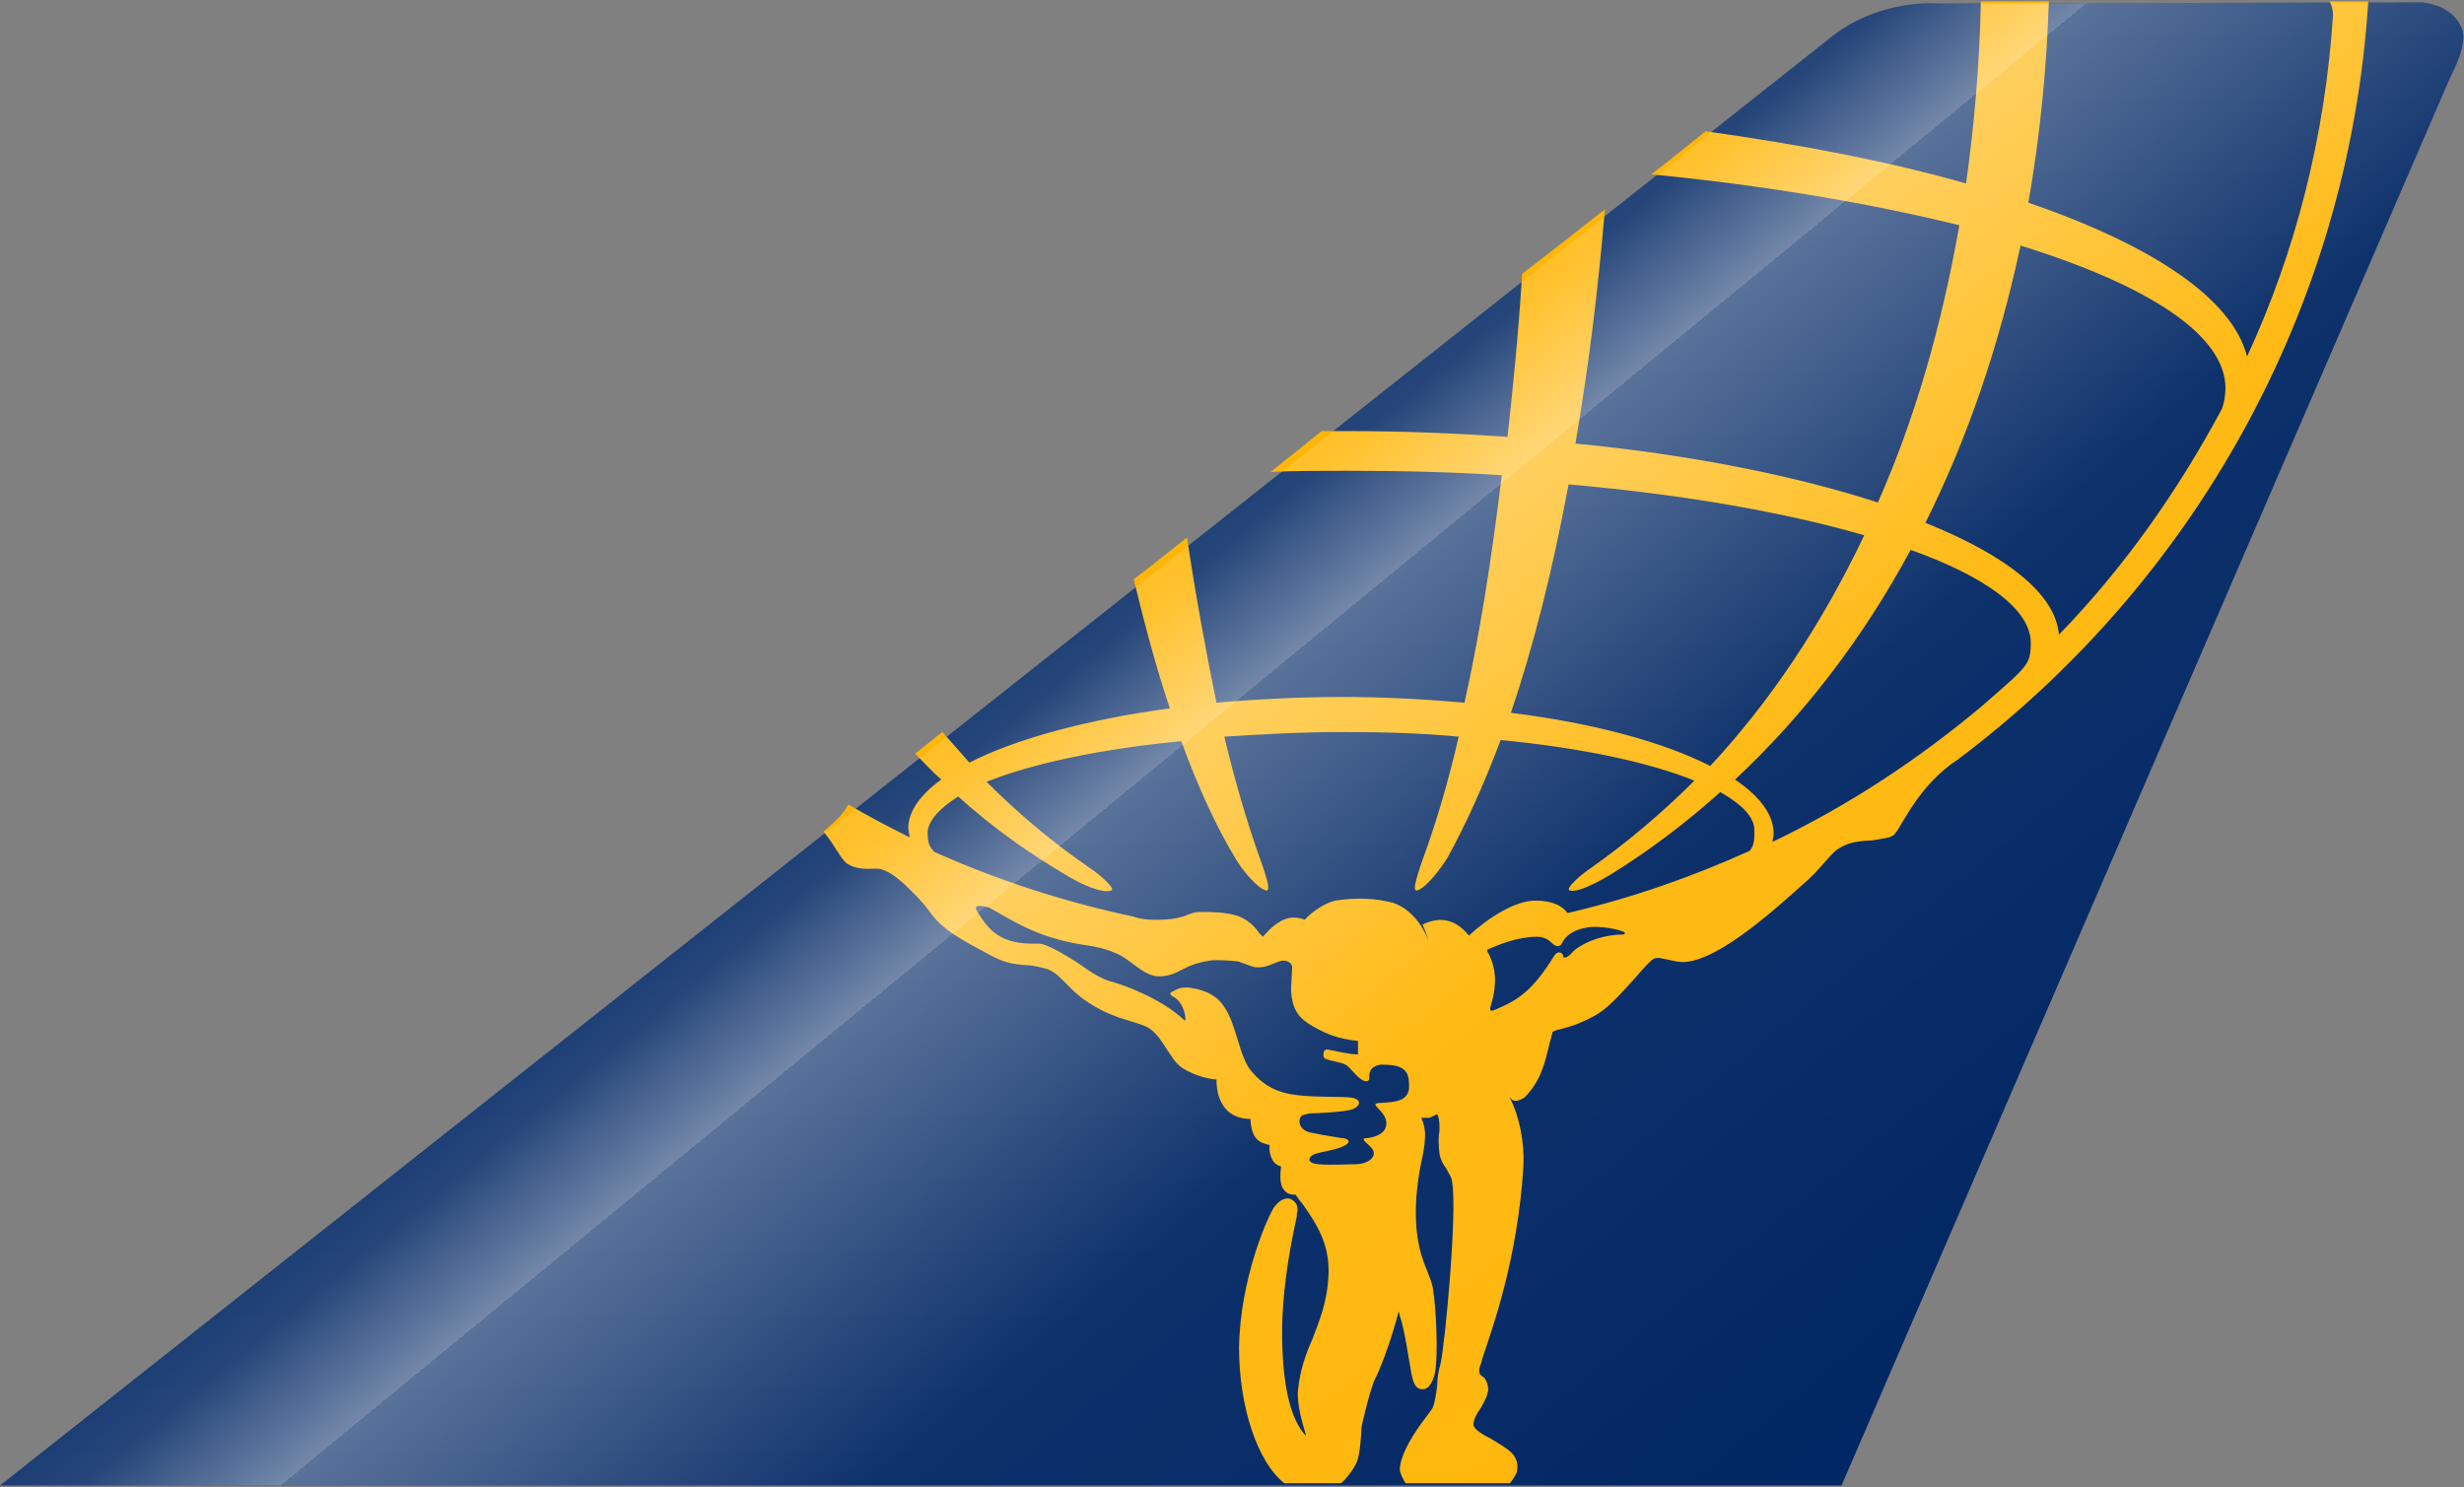
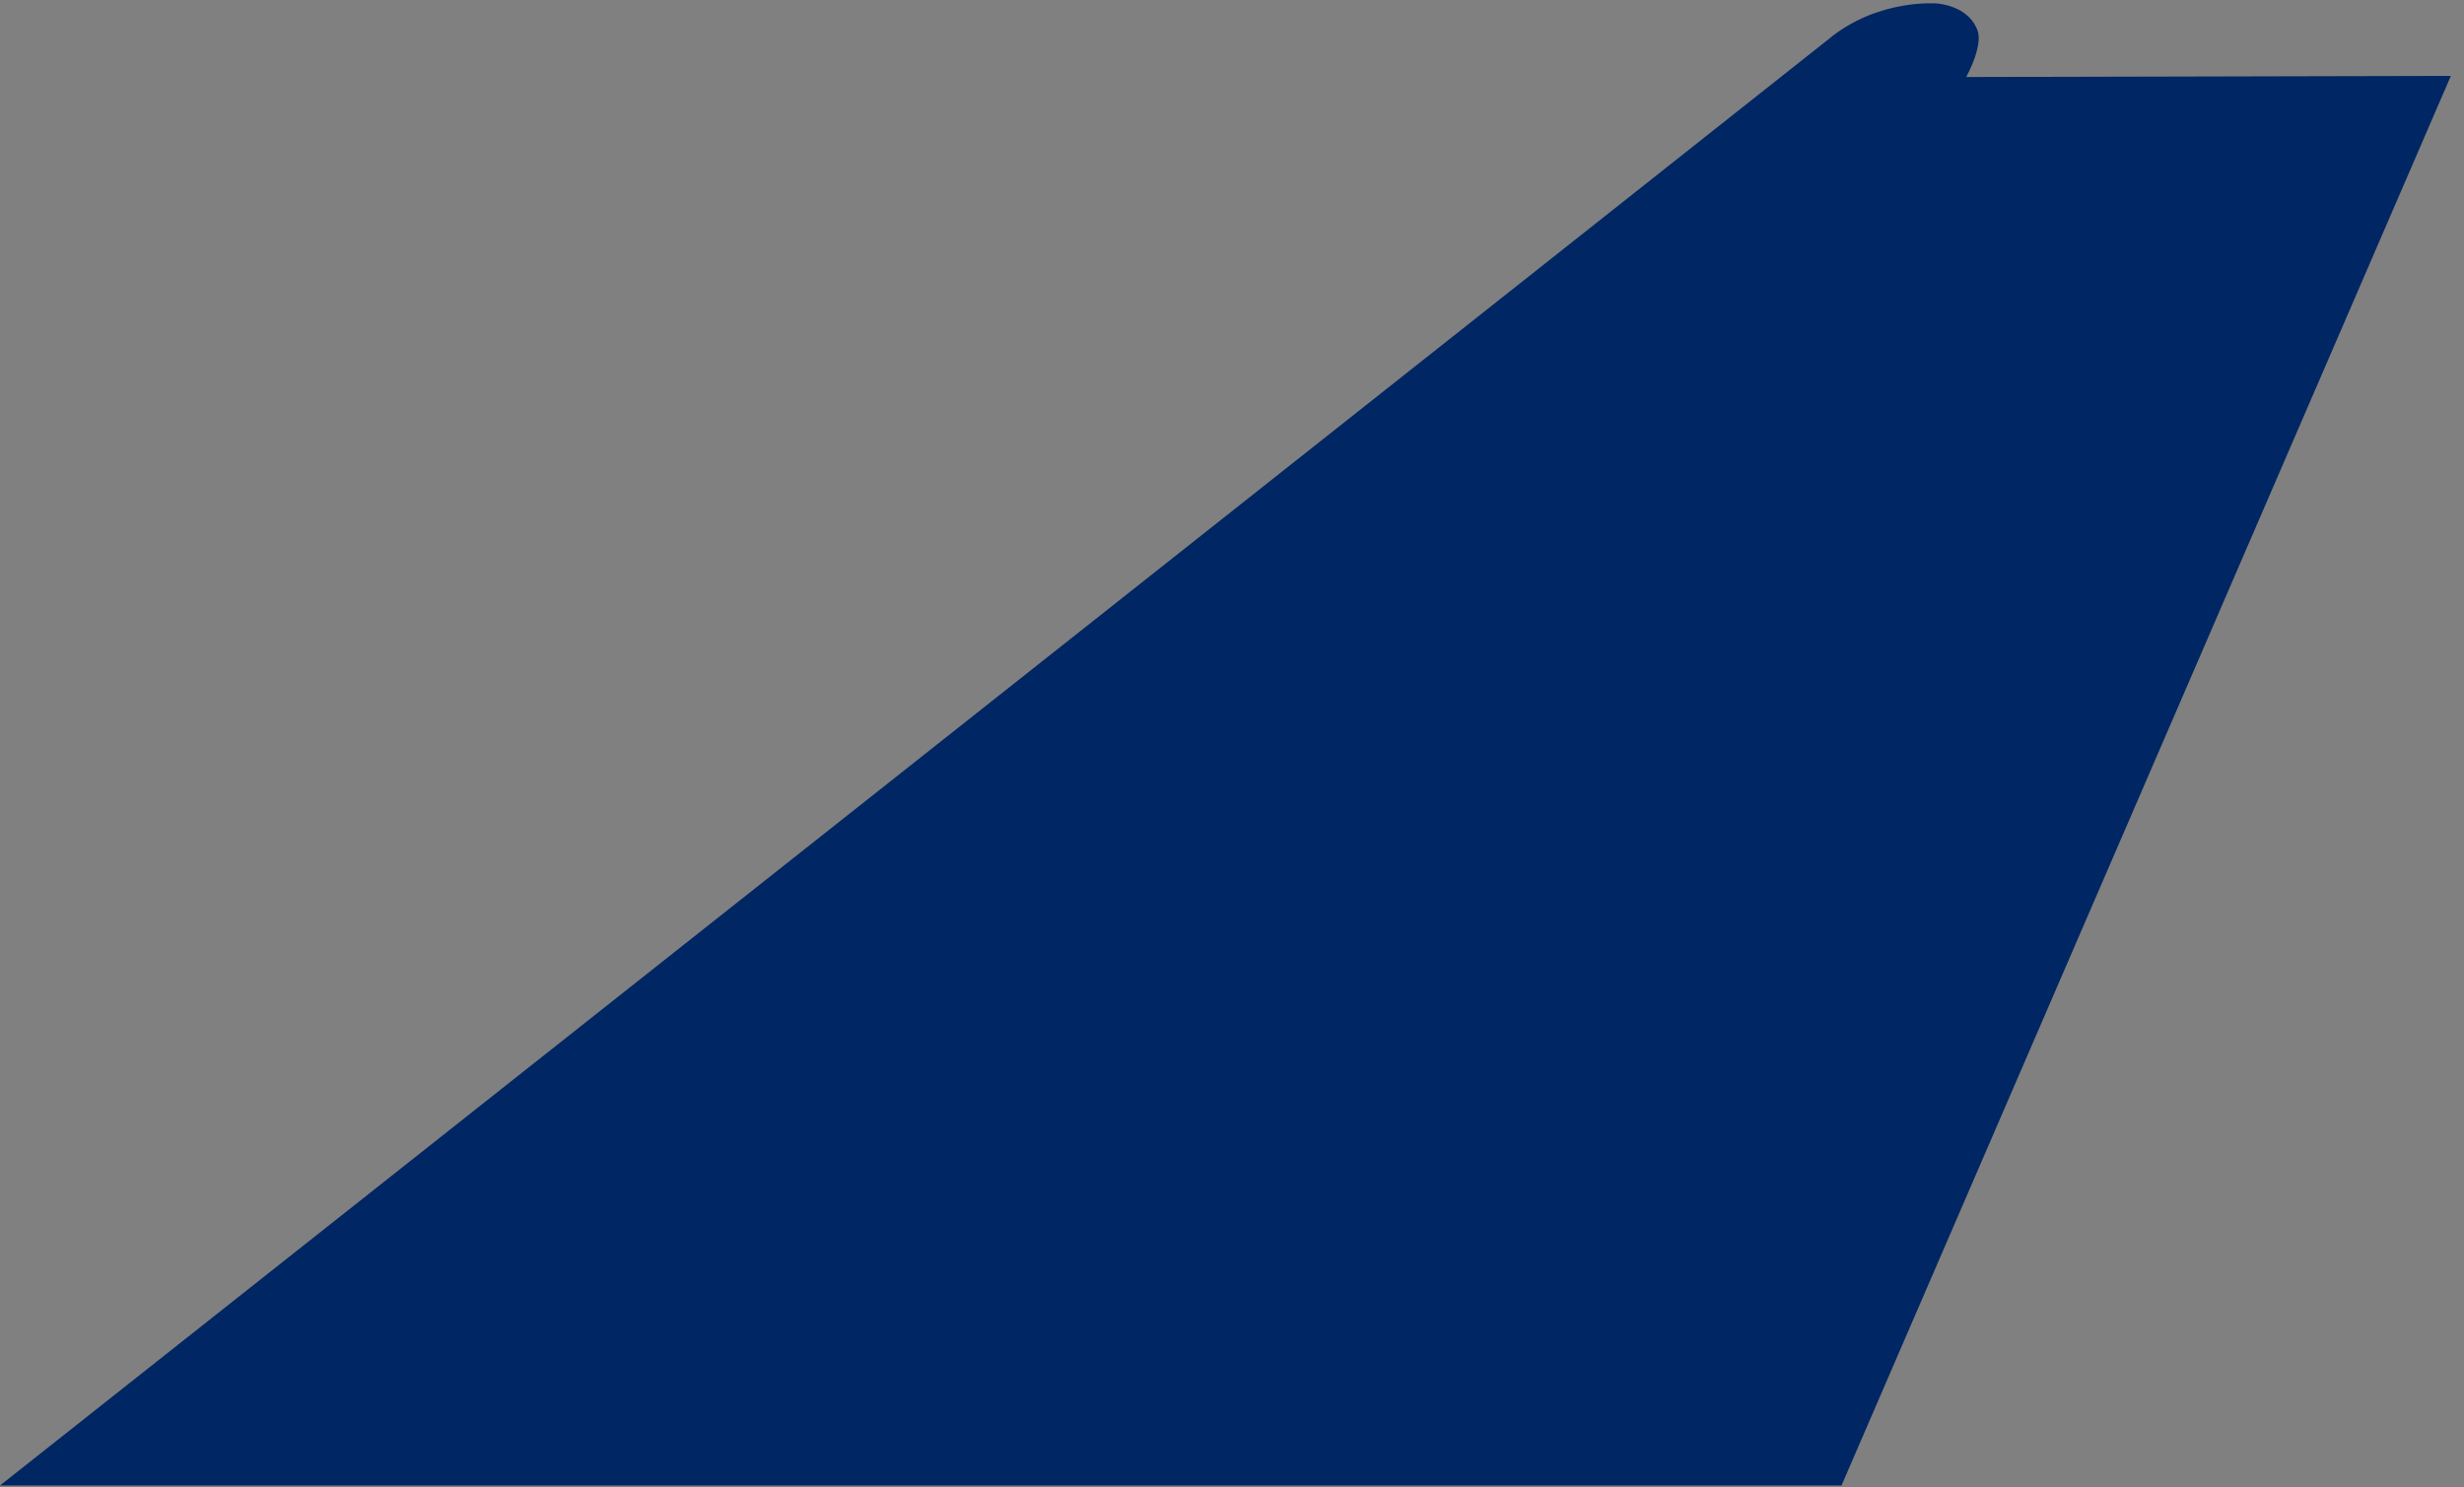
<svg xmlns="http://www.w3.org/2000/svg" version="1.2" viewBox="0 0 1539 929" width="1539" height="929">
  <rect x="0" y="0" width="1539" height="929" fill="#808080" stroke="none" />
  <title>logo_atlas-air_main_v2-svg</title>
  <defs>
    <linearGradient id="g1" x1="654" y1="332.3" x2="1151" y2="937.7" gradientUnits="userSpaceOnUse">
      <stop offset="0" stop-color="#ffffff" stop-opacity=".1" />
      <stop offset=".1" stop-color="#ffffff" stop-opacity=".3" />
      <stop offset=".2" stop-color="#ffffff" stop-opacity=".9" />
      <stop offset=".2" stop-color="#ffffff" stop-opacity=".7" />
      <stop offset=".5" stop-color="#ffffff" stop-opacity=".1" />
      <stop offset="1" stop-color="#ffffff" stop-opacity="0" />
    </linearGradient>
  </defs>
  <style>
		.s0 { fill: #002663 } 
		.s1 { fill: #ffb608 } 
		.s2 { fill: url(#g1) } 
	</style>
  <g id="Layer">
-     <path id="Layer" class="s0" d="m1530.8 47.4l-380.6 880.6h-1150.2c0 0 1137.5-899.7 1141.7-903.2 31.2-26.1 68.7-22.6 68.7-22.6l302.7-0.7c5.7 0.7 19.8 3.5 24.8 16.9 3.5 9.9-7.1 29-7.1 29z" />
+     <path id="Layer" class="s0" d="m1530.8 47.4l-380.6 880.6h-1150.2c0 0 1137.5-899.7 1141.7-903.2 31.2-26.1 68.7-22.6 68.7-22.6c5.7 0.7 19.8 3.5 24.8 16.9 3.5 9.9-7.1 29-7.1 29z" />
  </g>
  <g id="Layer">
-     <path id="Layer" fill-rule="evenodd" class="s1" d="m529.9 502.6c12 7 25.4 14.1 38.2 20.5 0-2.2-0.8-4.3-0.8-5.7 0-10.6 7.8-21.2 20.6-30.4-5.7-4.9-10.7-10.6-16.3-16.2 5.6-4.3 11.3-9.2 17-13.5q8.5 9.6 16.9 19.1c29-14.8 72.9-26.8 125.2-33.9-8.4-24.7-15.5-51.6-22.6-80.6 11.3-8.5 22.6-17.7 33.3-26.1 5.6 37.4 12 72.1 18.4 103.2 24.7-2.2 51.6-3.6 78.5-3.6 26.1 0 52.3 1.4 76.4 3.6 9.2-41 16.9-89.1 23.3-142.1-31.1-2.1-63.7-2.8-96.9-2.8-16.3 0-31.8 0-47.4 0.7q15.9-12.7 31.8-25.5c5.7 0 10.7 0 16.3 0 34.7 0 67.9 1.4 99.8 3.6 3.5-31.8 7-66.5 9.1-101.8 18.4-14.1 35.4-27.6 51.7-40.3-4.3 51.6-10.6 101.1-18.4 146.3 73.6 7.1 138.6 20.5 188.9 36.8 22.6-50.9 39.6-108.9 50.9-173.2-54.5-13.4-119.6-24.7-192.4-31.8 12-9.2 23.3-18.4 33.9-26.9 60.9 8.5 115.3 19.1 162.7 32.6 5-36.1 8.5-74.2 9.2-113.8h42.5c-1.4 43.1-5.7 85.5-12.8 125.8 77.9 26.8 127.4 60 136.6 96.1 30.4-65.7 48.8-137.8 53.7-213.4q0-4.3-2.1-8.5h24.1c-12.1 193.6-110.4 363.9-256.1 473.5-24.8 16.2-34.7 41-39.6 46.6-2.1 2.9-8.5 2.9-11.3 3.6-4.3 1.4-14.9-0.7-24.8 6.3-4.2 2.9-9.9 11.3-17.7 18.4-22.6 20.5-54.5 48.8-75.7 51.6-4.9 0.7-9.2-0.7-12.7-1.4-3.5-0.7-5.7-1.4-7.8-0.7-2.1 0.7-7.1 6.3-12 12-7.1 7.8-15.6 17.7-23.4 22.6-8.4 5-16.2 7.8-21.9 9.2-2.8 0.7-5.6 1.4-6.4 2.1-0.7 2.8-1.4 5-2.1 7.8-2.8 12-5.6 23.3-15.5 33.2-1.5 0.7-2.9 2.1-5.7 2.1-1.4 0-2.1-0.7-3.5-2.1 6.3 12.7 9.2 28.3 8.5 43.1-3.6 58.7-19.9 102.5-25.5 119.5-0.7 3.5-2.1 6.3-2.1 7 0 2.8 0 2.8 1.4 4.3 1.4 0.7 2.1 1.4 2.8 2.8 1.4 2.8 1.4 4.9 1.4 6.3-0.7 4.3-2.8 7.8-4.9 11.4-2.1 2.8-4.3 7-4.3 9.9 0 2.8 5.7 6.3 11.3 9.1 3.6 2.2 7.1 4.3 10 6.4 7.7 5.7 6.3 12 5.6 14.8-0.7 1.5-2.8 5-4.2 6.4h-65.1c-1.4-2.1-3.6-6.4-3.6-9.2 0.8-9.9 9.2-22.6 15.6-31.1 2.1-2.8 4.3-5.6 5-7 1.4-3.6 2.1-8.5 2.8-14.2 0-4.2 0.7-8.5 2.1-13.4 2.8-12.7 10.6-95.4 7.1-113.8 0-2.1-2.1-4.9-3.5-7.8-2.2-2.8-3.6-5.6-4.3-9.2q-1.1-9.5 0-14.8 0-1.1 0-2.1c0-3.6-0.7-7.1-1.4-7.8-0.7 0-1.4 0.7-2.1 0.7-0.7 0.7-1.4 0.7-2.9 1.4-0.7 0-2.8 0-4.9 0 1.4 3.6 2.8 7.8 2.1 14.2 0 2.8-0.7 5.6-1.4 9.9-2.1 9.1-4.2 22.6-4.2 34.6 0 19.8 4.2 29.7 7 36.7 1.4 3.6 2.9 7.1 3.6 10.6 2.1 12.1 3.5 42.4 1.4 53-0.7 3.6-2.9 10.6-7.8 10.6-5.7 0-6.4-7.7-7.1-10.6-1.4-7.7-4.2-27.5-7.1-35.3 0-0.7-0.7-2.1-0.7-2.8-3.5 14.1-9.9 32.5-14.8 42.4-2.1 3.5-8.5 28.3-8.5 31.1 0 2.1-0.7 15.5-2.8 20.5-0.7 2.1-5 9.2-9.9 13.4h-35.4c-17-13.4-28.3-48.1-28.3-84.8 0.7-43.8 18.4-82.7 21.9-87.6 3.6-5 7.8-6.4 10.6-5 2.9 1.4 5 4.3 3.6 9.2 0 0 0 0.7 0 1.4-5.7 25.5-9.2 50.9-9.2 72.1 0 32.5 4.9 54.4 14.8 65 0 0 0 0 0-0.7-2.1-7.1-5.6-18.4-4.9-27.6 1.4-13.4 4.9-22.6 9.2-32.5 4.2-11.3 9.2-22.6 9.9-40.2 0.7-19.1-7.8-31.8-16.3-43.9-1.4-1.4-2.8-3.5-4.2-5.6-2.9 0-5.7-0.7-7.1-2.8-2.8-2.9-2.8-8.5-2.1-14.2v-0.7c-2.1-0.7-3.6-1.4-5-3.5-0.7-1.4-2.8-5-2.1-9.9-6.4-1.4-11.3-3.5-12-16.3-13.5 0-21.2-9.2-21.2-24.7-2.9 0-12.1-1.4-21.3-7.1-4.2-2.8-7-7.7-9.9-12-2.8-4.2-5.6-9.2-10.6-12.7-3.5-2.1-6.3-2.8-10.6-4.2-4.9-1.5-10.6-2.9-19.1-7.1-12.7-6.4-18.4-12.7-23.3-17.7-4.3-4.2-7.1-7.1-12.1-8.5-5.6-1.4-9.2-2.1-12.7-2.1-6.4-0.7-12-0.7-23.3-7.1-15.6-8.4-28.3-14.8-36.1-26.1-5.7-7.8-11.3-12.7-16.3-17.7-6.4-5.6-9.9-7.7-14.8-9.2-5-0.7-12.1 1.5-19.8-2.8-4.3-2.1-7.8-11.3-15.6-20.5 5.6-4.9 11.3-9.2 15.6-16.9zm350.1 173.8c0-10.6-8.5-11.3-17.7-11.3-4.9 0.7-7.1 3.5-7.1 7.1 0.8 3.5-2.1 4.2-4.9 2.1-3.5-2.1-7.8-8.5-9.9-9.2-2.1-1.4-8.5-2.1-12-3.5-2.9-0.7-1.4-4.3-1.4-5 0.7-0.7 1.4-1.4 3.5-0.7 4.2 0.7 12 2.8 17.7 2.8v-8.4c-12-1.4-18.4-3.6-28.3-9.2-8.5-5-12.8-9.9-13.5-22.6 0-3.6 0.7-12.1 0.7-14.2 0-2.1-2.1-4.2-5.6-4.2-3.5 0-9.2 4.2-14.9 4.2-4.9 0-4.2-0.7-12.7-3.5-2.8-0.7-14.9-1.4-18.4-0.7-17.7 2.8-18.4 9.2-31.1 9.9-10.6 0-18.4-11.3-28.3-14.9-13.5-5.6-19.8-3.5-38.2-9.1-17.7-5-33.3-15.6-40.3-19.1-2.9-0.7-10.6-2.9-7.1 2.8 7.1 11.3 14.1 20.5 37.5 19.8 5.6-0.7 20.5 9.2 24 11.3 3.6 2.1 12.1 9.2 20.6 12 8.4 2.1 32.5 10.6 47.3 24.7 1.5 0.8 0-11.3-7-14.8-2.9-1.4-2.2-2.8 0-3.5 2.1-1.4 5.6-2.9 10.6-2.1 4.9 0.7 15.5 2.8 21.2 12 7.8 11.3 9.2 31.1 17 40.2 7.8 9.2 16.3 13.5 29 14.9 12.7 1.4 25.5 0.7 32.5 1.4 8.5 0.7 6.4 6.4 0 7.8-6.3 1.4-20.5 2.1-24.7 2.1-2.9 0.7-5.7 0.7-6.4 2.8-1.4 2.9 0 7.8 6.4 9.2 9.9 2.1 16.2 2.8 19.8 3.5 2.8 0 7.8 2.2-0.7 5.7-5.7 2.1-12.1 2.8-16.3 4.2-4.2 1.5-5.7 5.7 2.1 6.4 7.8 0.7 18.4 0 23.4 0 7 0 13.4-4.2 10.6-9.2-2.2-3.5-9.2-7.1-3.6-7.1 5.7-0.7 11.4-2.8 12.1-8.4 0.7-8.5-11.4-12.8-5-13.5 10.6-0.7 20.5-0.7 19.1-12.7zm133-94.7c-5.7-2.1-17-3.5-22.6-2.1-7.8 1.4-12.1 4.9-14.2 8.5-0.7 1.4-1.4 3.5-4.2 2.8-2.9-0.7-4.3-5.7-12.1-5.7-12 0-24 5-30.4 7.8-1.4 0.7 0 2.1 0.7 3.6 0.7 1.4 3.6 7.7 3.6 15.5 0 7.8-2.2 14.8-2.9 17-0.7 2.8 0.7 2.8 3.6 1.4 13.4-5.7 22.6-11.3 36.1-33.2 2.8-4.3 5.6-1.5 5.6-0.7 0 1.4 0.7 2.8 4.3 0 1.4-1.5 2.1-2.2 2.8-2.9 7.8-6.3 19.8-9.9 30.4-9.9 1.4 0 2.1-1.4-0.7-2.1zm189.6-255.1c50.9 20.5 81.3 44.5 83.4 69.9 40.4-41.6 74.3-89.7 101.9-141.3q2.1-6.4 2.1-12.7c0-33.2-48.1-64.3-128-89.1-13.4 62.9-33.3 120.9-59.4 173.2zm-118.9 160.4c15.6 10.6 24.1 21.9 24.1 33.9 0 1.4-0.7 3.6-0.7 5 47.4-22.6 91.2-51.6 130.8-84.8 28.3-24.8 30.5-25.5 30.5-39.6 0-20.5-27.6-41-75-58-29.7 55.2-67.2 103.9-109.7 143.5zm-140-41.7c51.6 6.4 95.5 18.4 124.5 33.2 36.8-39.5 69.3-87.6 96.2-144.1-48.8-14.2-112.5-25.5-184.7-31.8-9.9 53.7-21.9 101-36 142.7zm-364.3 73.5c0 5.7 0 9.2 4.2 13.4 39.6 17.7 80.7 31.1 123.8 40.3 4.3 1.4 7.8 2.1 14.9 2.1 7.7 0 12-0.7 16.9-2.1 3.6-1.4 6.4-2.8 10.6-2.8 6.4 0 14.2 0 22 2.1 9.9 2.8 14.8 11.3 14.8 11.3q2.2 2.1 2.2 2.1c0 0 0 0 0.7-0.7 3.5-4.2 10.6-11.3 18.4-11.3 2.8 0 5.6 0.7 7 1.4 4.3-4.9 12.8-10.6 19.1-12 13.5-2.1 25.5-1.4 36.1 1.4 10.3 3.5 17.9 12.8 22.2 23.6-1.1-3-1.8-5.3-2.4-6.6l-1.4-3.5 3.5-1.4c12.1-4.3 20.5 2.1 25.5 8.4 2.8-2.8 24.1-21.9 41.7-21.9 10.6 0 17 3.6 19.8 7.8 39.7-9.2 77.9-22.6 113.9-38.9 2.9-3.5 2.9-7.7 2.9-12.7 0-8.5-7.8-16.2-21.3-24-21.2 19.1-44.5 36.7-68.6 51.6-7.1 4.2-19.8 11.3-25.4 9.9-3.6-0.7 7.7-10.6 13.4-14.2 21.9-15.5 43.9-33.9 64.4-54.4-27.6-11.3-70.1-20.5-121-25.4-10.6 28.2-21.9 53-33.2 73.5-4.3 7-13.5 19.1-19.1 20.5-3.6 0.7 1.4-12.7 3.5-19.1 7.8-21.2 15.6-46.7 22.6-77-22.6-2.2-47.4-2.9-72.1-2.9-26.2 0-51 1.4-74.3 2.9 7.1 29.6 14.9 55.8 22.6 77 2.2 6.4 7.1 19.8 3.6 19.1-5.7-1.4-14.9-12.7-19.1-19.8-12-19.8-23.4-44.5-34-73.5-50.9 4.9-93.4 14.1-121.6 25.4 20.5 20.5 41.7 38.2 64.3 53.7 5.7 3.6 17 13.5 13.5 14.2-5.7 2.1-19.1-4.3-26.2-8.5-24.1-14.1-47.4-30.4-69.3-50.2q-17 10.6-19.1 21.2zm313.3 70q-0.2-0.6-0.4-1.2 0.2 0.6 0.4 1.2z" />
-   </g>
+     </g>
  <g id="Layer" style="opacity: .5">
-     <path id="Layer" class="s2" d="m1530.8 47.4l-380.6 880.6h-1150.2c0 0 1137.5-899.7 1141.7-903.2 31.2-26.1 68.7-22.6 68.7-22.6l302.7-0.7c5.7 0.7 19.8 3.5 24.8 16.9 3.5 9.9-7.1 29-7.1 29z" />
-   </g>
+     </g>
</svg>